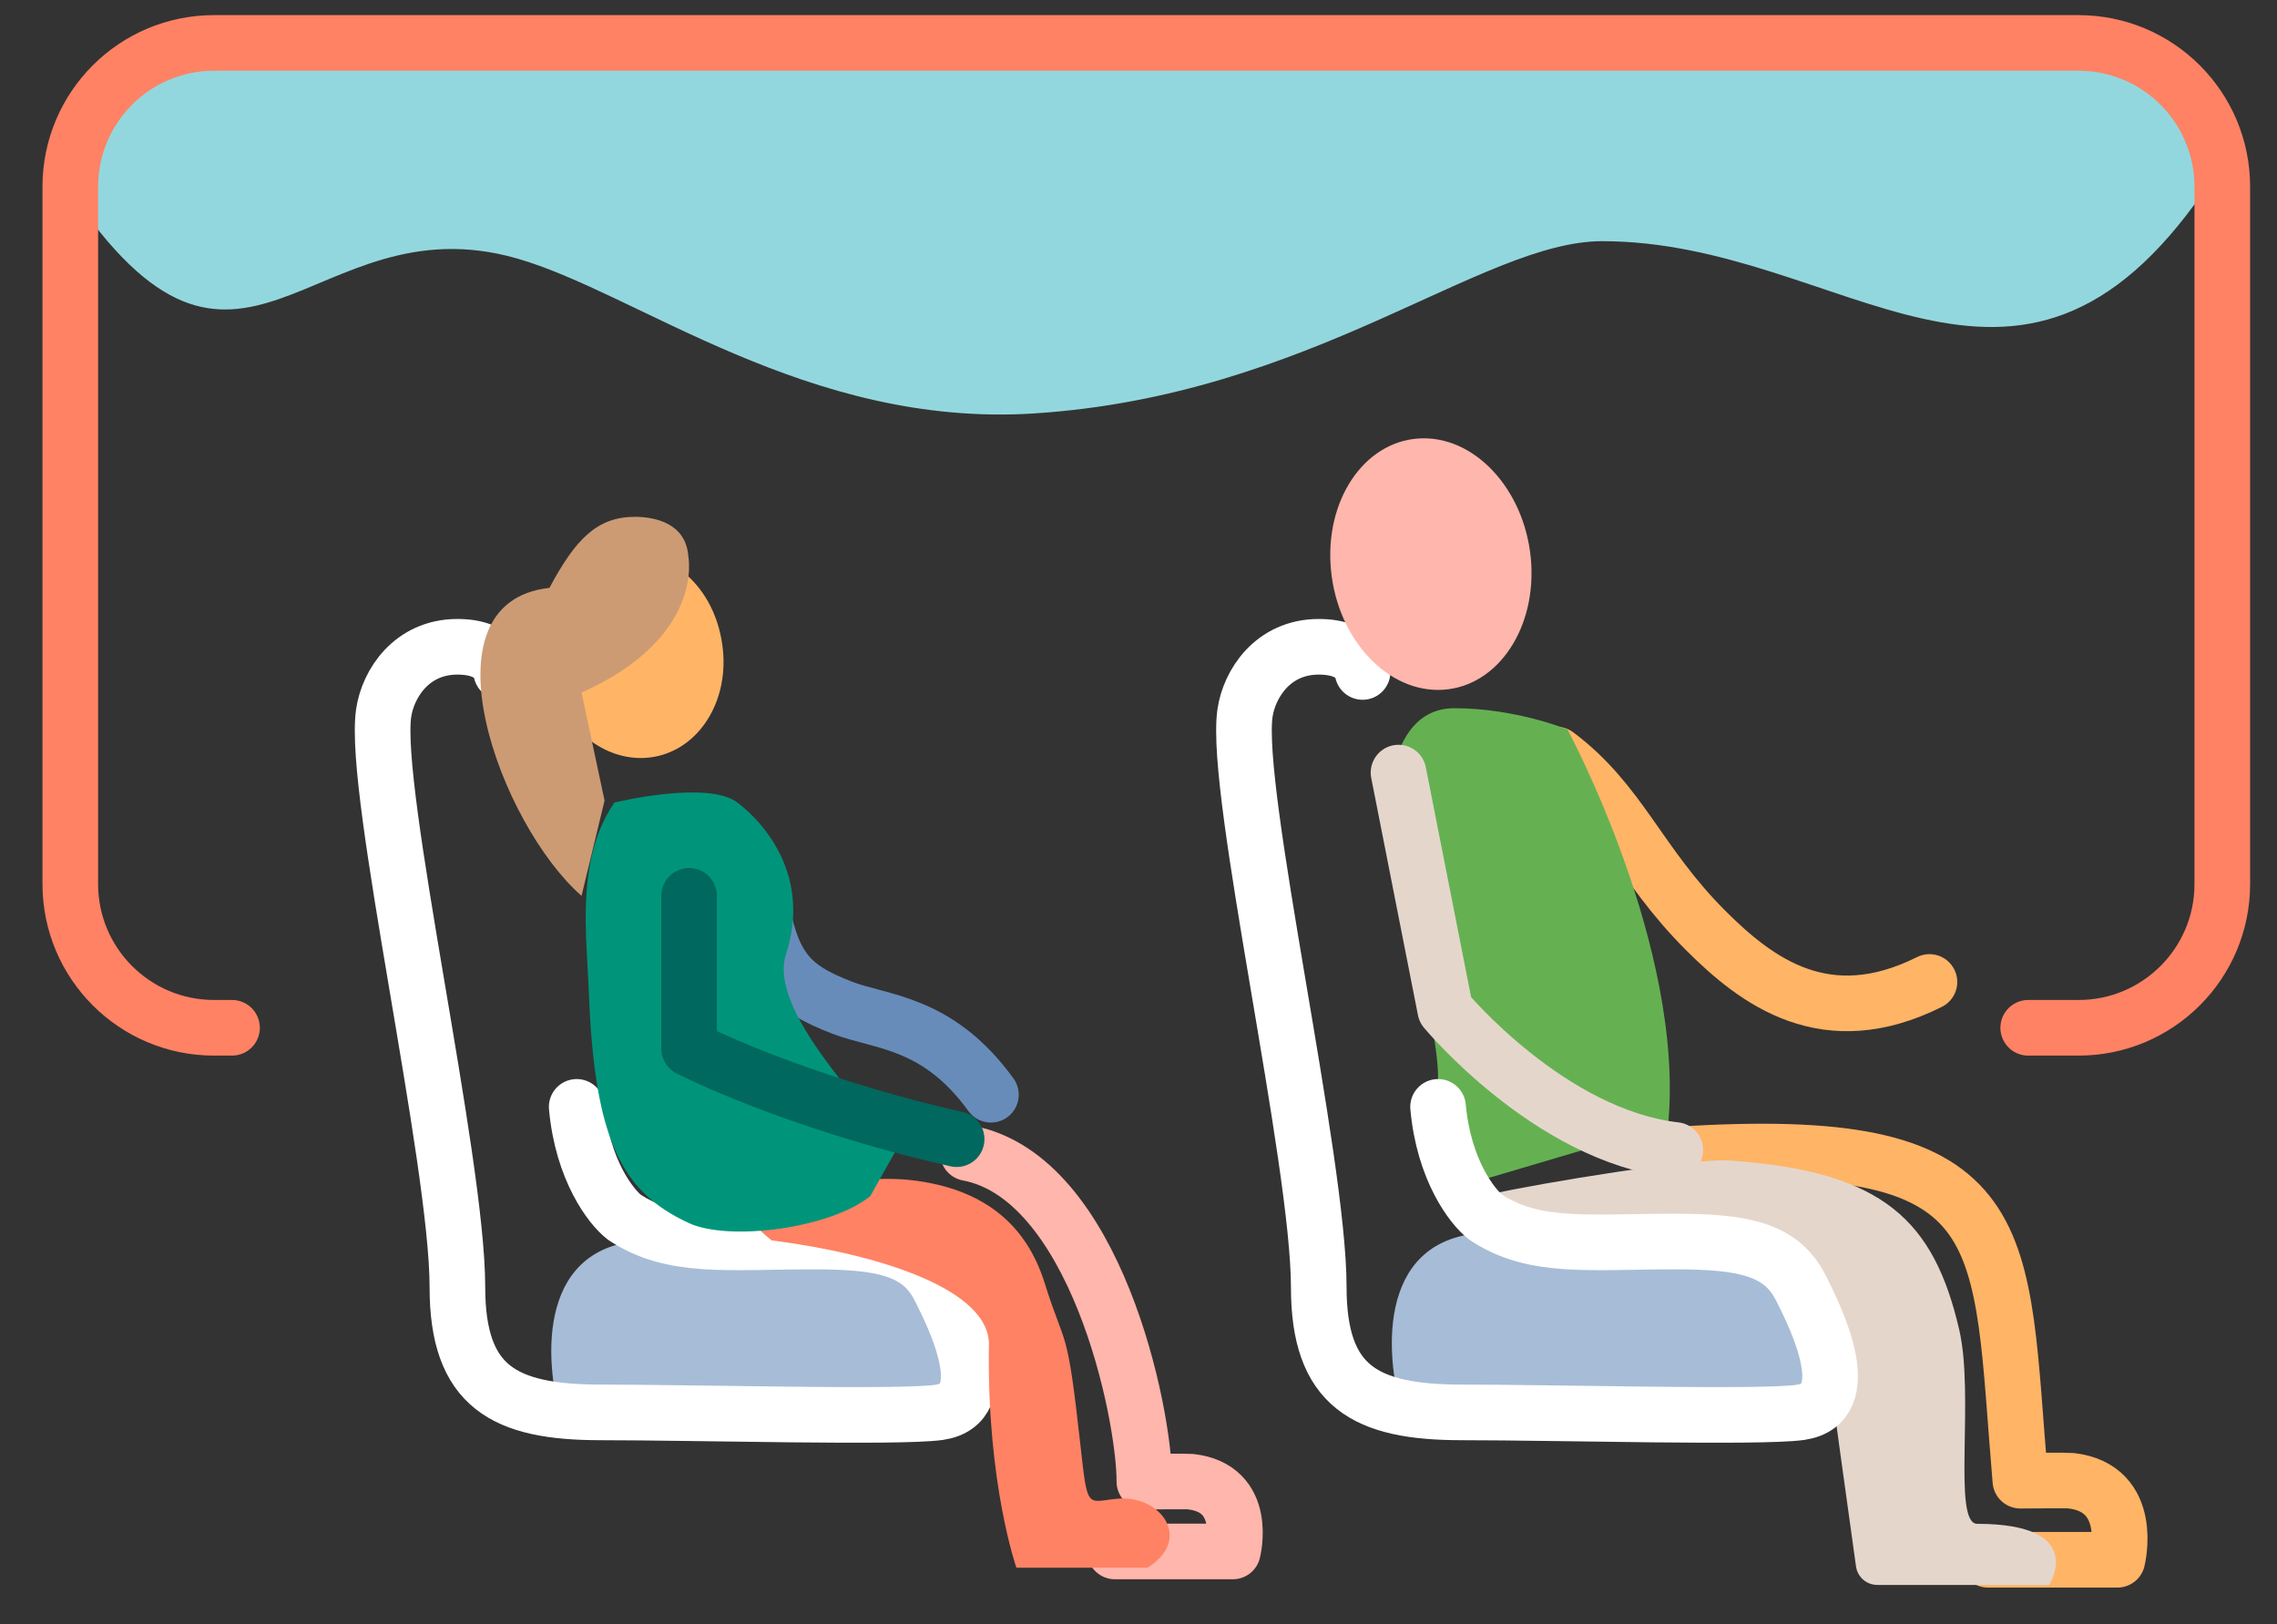
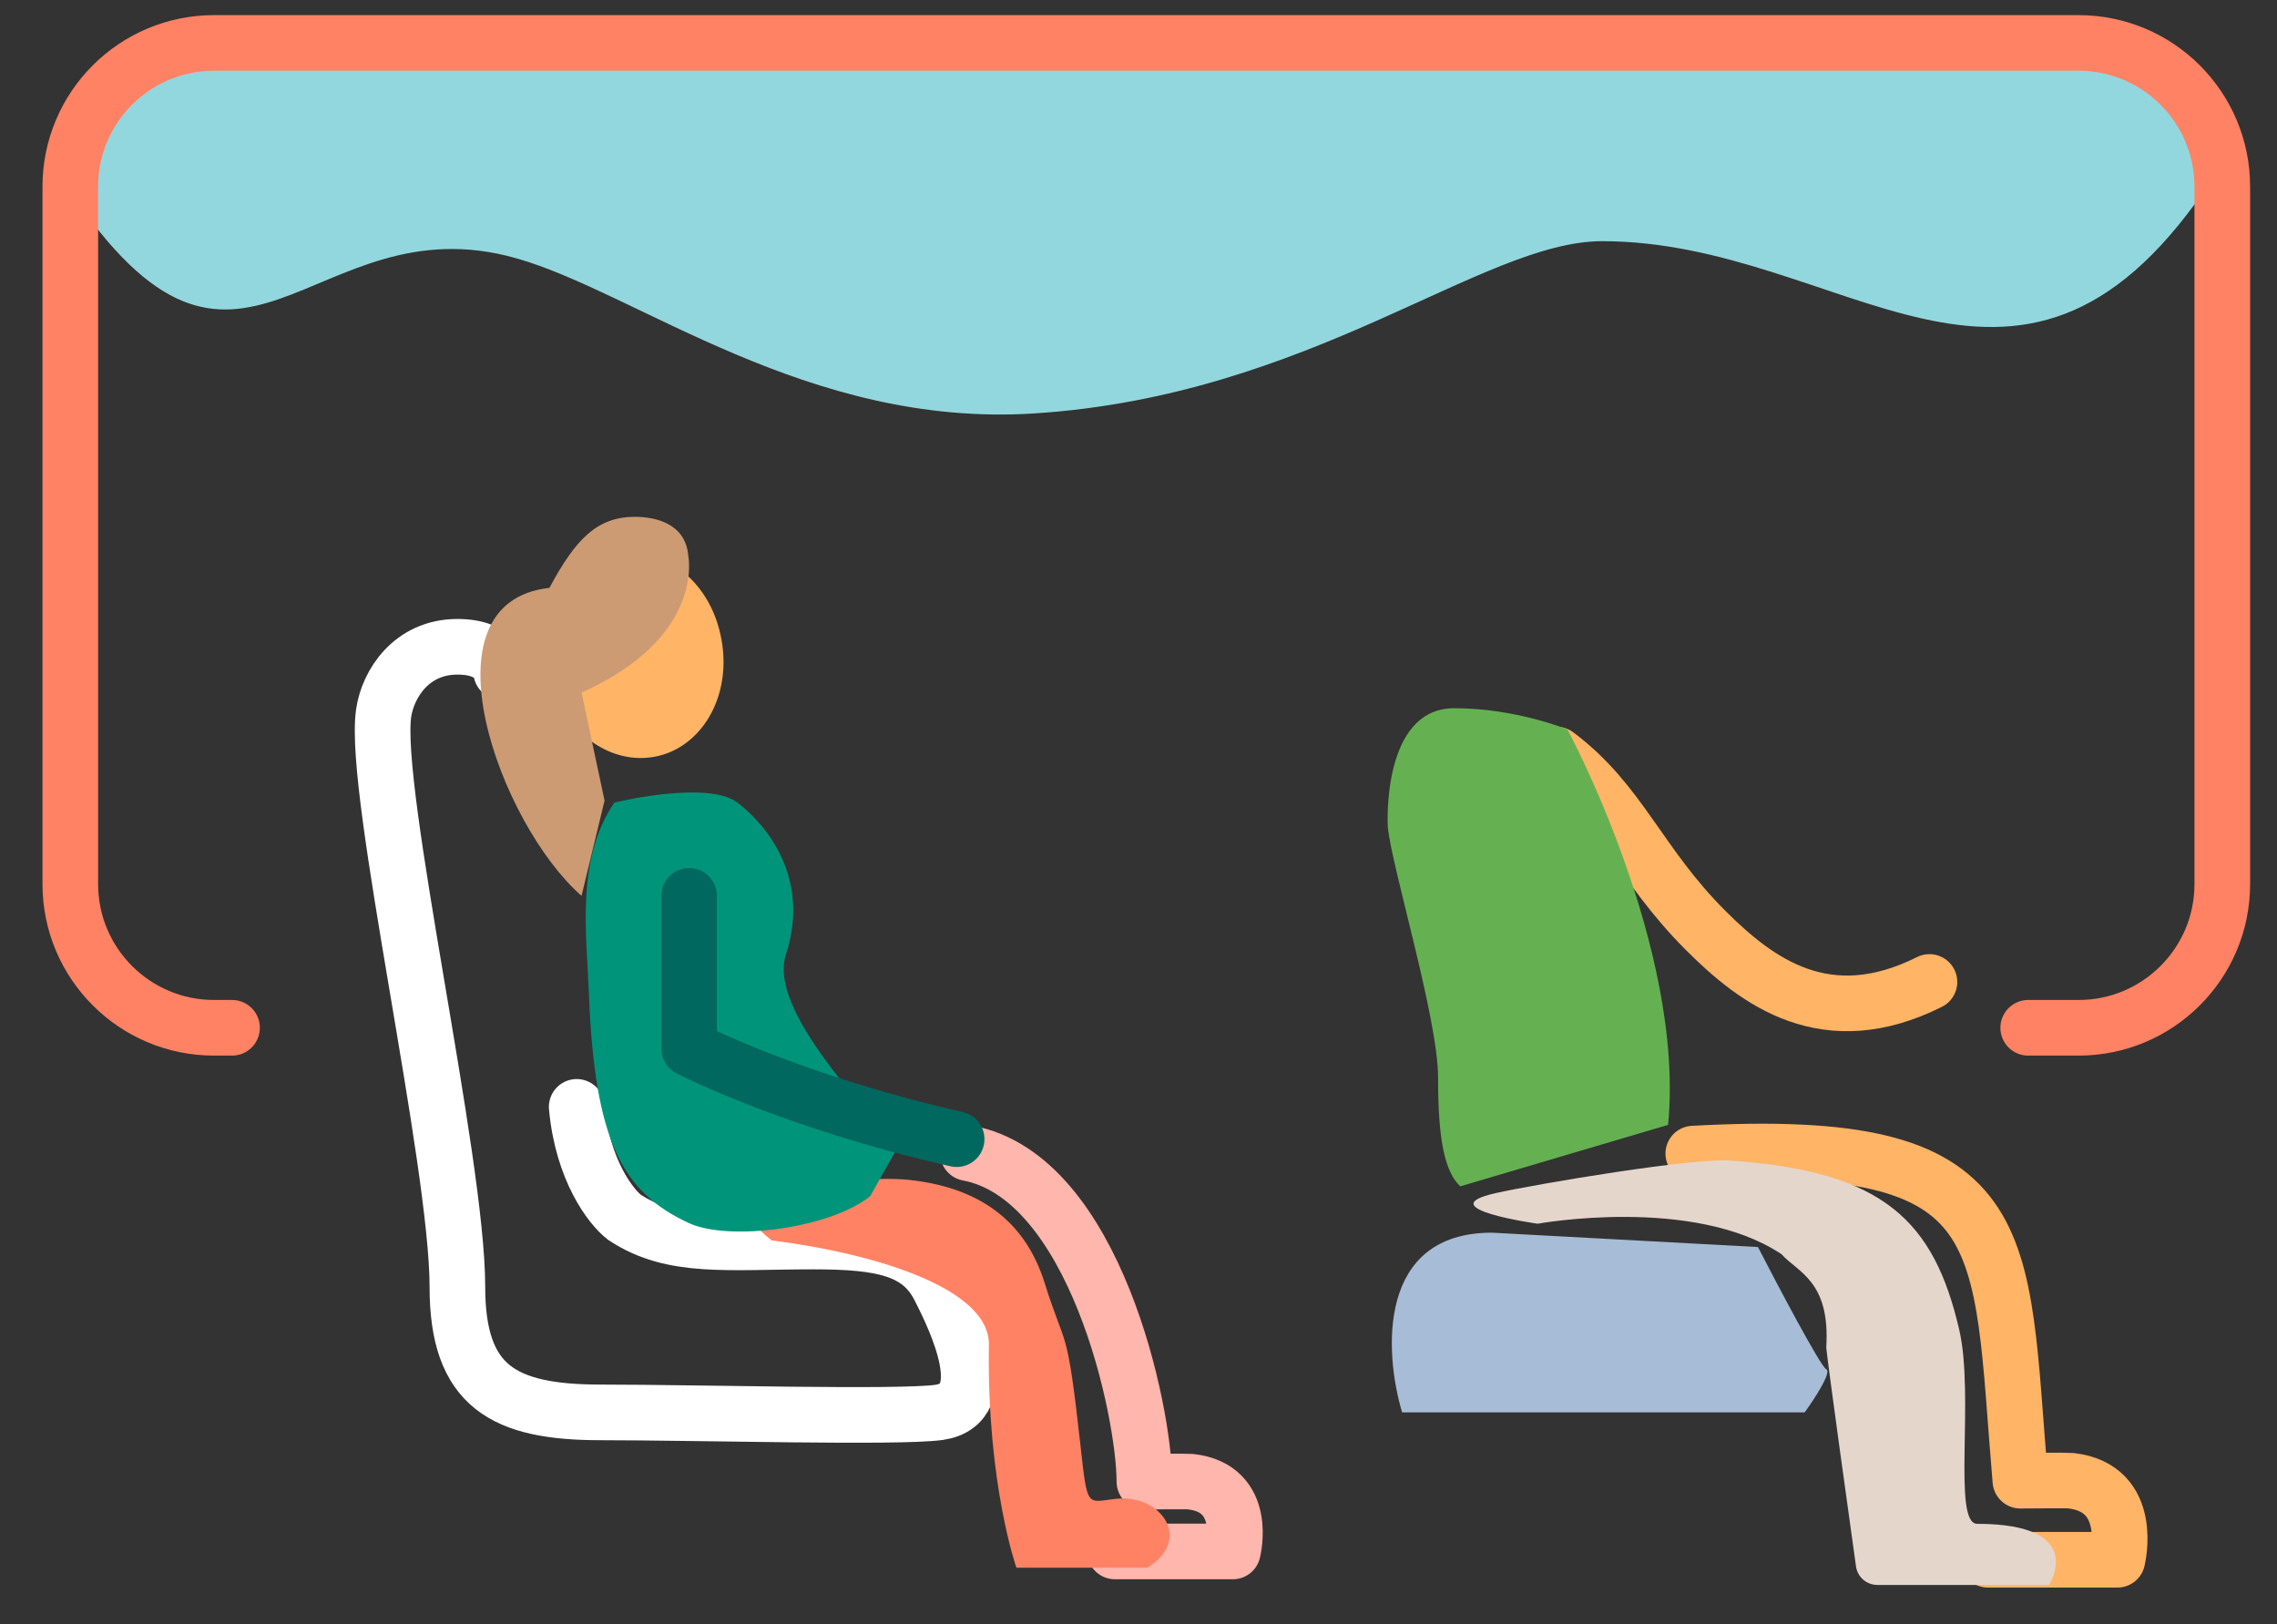
<svg xmlns="http://www.w3.org/2000/svg" fill="none" viewBox="0 0 307 219" height="219" width="307">
  <rect x="0" y="0" width="307" height="219" fill="#333333" stroke="none" />
  <path stroke-linejoin="round" stroke-linecap="round" stroke-miterlimit="10" stroke-width="7.5" stroke="#FFB466" d="M268.036 210.291H285.482C285.482 210.291 287.905 200.599 279.182 199.63C278.694 199.576 272.398 199.63 272.398 199.63C269.557 166.417 272.331 153.109 228.299 155.531" />
  <path stroke-linejoin="round" stroke-linecap="round" stroke-miterlimit="10" stroke-width="7.5" stroke="#FFB466" d="M209.881 101.74C218.48 108.177 220.947 116.424 229.946 125.424C236.914 132.392 246.205 139.36 260.141 132.392" />
  <path fill="#65B152" d="M196.082 95.484C186.222 95.484 187.106 111.433 187.106 111.433C187.59 116.764 193.902 137.348 193.89 145.275C193.878 154.084 194.893 158.024 196.875 159.946L224.905 151.656C227.209 127.745 211.336 98.349 211.336 98.349C211.336 98.349 204.39 95.484 196.082 95.484Z" />
  <path fill="#E5D6CC" d="M246.226 181.701C246.622 185.258 249.273 204.289 250.238 211.186C250.439 212.622 251.666 213.685 253.116 213.685H276.272C276.272 213.685 281.602 205.447 266.58 205.447C263.187 205.447 266.242 188.192 264.147 179.238C260.745 164.639 253.98 157.956 233.627 156.502C228.892 155.943 206.973 159.667 201.643 160.863C192.524 162.91 207.313 164.985 207.313 164.985C207.313 164.985 228.299 161.163 240.201 169.101C242.349 171.525 246.811 172.677 246.226 181.701Z" />
-   <path stroke-linejoin="round" stroke-linecap="round" stroke-miterlimit="10" stroke-width="7.5" stroke="#E5D6CC" d="M225.873 155.047C208.911 153.109 194.858 136.148 194.858 136.148L188.558 104.164" />
  <path fill="#A7BCD6" d="M237.019 168.13L201.158 166.192C185.651 166.192 186.62 182.345 189.043 190.422H243.319C244.611 188.645 247.002 184.995 246.226 184.607C245.451 184.219 239.765 173.461 237.019 168.13Z" />
-   <path fill="#A7BCD6" d="M123.689 169.171L87.828 167.232C72.321 167.232 73.29 183.386 75.713 191.462H129.989C131.281 189.685 133.672 186.035 132.896 185.647C132.121 185.259 126.435 174.501 123.689 169.171Z" />
  <path fill="#93D7DE" d="M139.361 55.744C176.801 53.367 199.75 32.517 216.009 32.517C248.526 32.517 271.753 62.712 297.302 25.549L290.328 8.212L55.524 5.789H25.25C12.65 11.119 9.291 7.619 9.291 25.549C32.518 60.389 41.808 26.877 69.68 34.84C85.939 39.486 108.831 57.683 139.361 55.744Z" />
  <path stroke-linecap="round" stroke-width="7.5" stroke="#FF8264" d="M31.284 138.57H28.861C18.156 138.57 9.477 129.891 9.477 119.186V25.173C9.477 14.467 18.156 5.789 28.861 5.789H80.975H97.451H280.241C290.947 5.789 299.625 14.467 299.625 25.173V119.186C299.625 129.891 290.947 138.57 280.241 138.57H273.457" />
-   <path stroke-linejoin="round" stroke-linecap="round" stroke-miterlimit="10" stroke-width="7.5" stroke="white" d="M183.712 90.595C183.712 90.595 183.378 87.202 177.803 87.202C171.604 87.202 168.428 92.22 167.86 96.139C166.334 106.675 177.803 156.386 177.803 173.516C177.803 186.97 184.054 190.423 197.138 190.423C210.223 190.423 237.241 191.187 242.733 190.423C250.499 189.297 244.993 177.908 242.733 173.516C240.098 168.401 234.981 167.387 225.828 167.387C214.262 167.387 206.843 168.443 200.311 164.106C198.493 162.702 194.664 157.761 193.889 149.232" />
  <path stroke-linejoin="round" stroke-linecap="round" stroke-miterlimit="10" stroke-width="7.5" stroke="white" d="M67.578 90.595C67.578 90.595 67.244 87.202 61.669 87.202C55.47 87.202 52.294 92.22 51.726 96.139C50.2 106.675 61.669 156.386 61.669 173.516C61.669 186.97 67.92 190.423 81.004 190.423C94.088 190.423 121.107 191.187 126.599 190.423C134.365 189.297 128.859 177.908 126.599 173.516C123.964 168.401 118.846 167.387 109.694 167.387C98.128 167.387 90.708 168.443 84.177 164.106C82.359 162.702 78.53 157.761 77.754 149.232" />
  <path stroke-linejoin="round" stroke-linecap="round" stroke-miterlimit="10" stroke-width="7.5" stroke="#FFB6AC" d="M150.318 209.17H166.22C166.22 209.17 168.429 200.614 160.478 199.758C160.033 199.71 154.294 199.758 154.294 199.758C154.294 190.346 147.668 158.687 130.5 155.462" />
  <path fill="#FF8264" d="M133.323 181.622C133.079 200.145 137.038 211.363 137.038 211.363H154.707C160.891 207.513 156.48 201.475 150.59 202.067C146.523 202.473 146.64 203.635 145.675 194.875C143.829 178.228 143.729 182.171 140.843 172.964C138.461 165.378 132.936 160.255 122.807 159.102C117.7 158.52 110.49 159.59 104.031 160.972C104.031 160.972 95.813 160.571 104.031 167.232C118.361 169.053 133.838 173.859 133.323 181.622Z" />
-   <path stroke-linejoin="round" stroke-linecap="round" stroke-miterlimit="10" stroke-width="7.5" stroke="#688CBA" d="M102.197 119.17C103.648 130.347 106.247 133.037 113.557 135.865C118.793 137.888 126.399 137.663 133.603 147.595" />
  <path fill="#00957A" d="M99.425 108.204C95.374 105.141 82.838 108.204 82.838 108.204C77.611 115.829 79.093 126.022 79.395 133.863C80.167 153.936 83.898 160.756 92.907 164.909C98.223 167.36 111.837 165.682 117.332 161.268L120.779 155.129C117.018 149.274 103.476 136.277 105.972 128.663C109.341 118.303 103.241 111.086 99.425 108.204Z" />
  <path stroke-linejoin="round" stroke-linecap="round" stroke-miterlimit="10" stroke-width="7.5" stroke="#00685E" d="M128.979 153.585C106.694 148.524 92.907 141.375 92.907 141.375V120.779" />
  <path fill="#FFB466" d="M84.091 74.325C91.255 74.325 96.655 79.867 97.464 87.559C98.26 95.251 93.577 101.793 86.996 102.18C81.411 102.507 76.249 98.294 74.326 92.307L84.091 74.325Z" />
  <path fill="#CC9B74" d="M92.802 74.978C92.802 74.978 95.077 85.907 78.407 93.374L81.511 107.935L78.406 120.778C67.439 111.215 56.376 81.195 74.078 79.259C77.608 72.655 80.527 69.68 85.61 69.68C88.451 69.68 92.48 70.631 92.802 74.978Z" />
-   <path fill="#FFB6AC" d="M179.456 76.901C178.541 67.544 183.847 59.587 191.282 59.117C198.717 58.647 205.477 65.856 206.391 75.213C207.291 84.569 201.999 92.526 194.565 92.996C187.13 93.455 180.37 86.257 179.456 76.901Z" />
</svg>